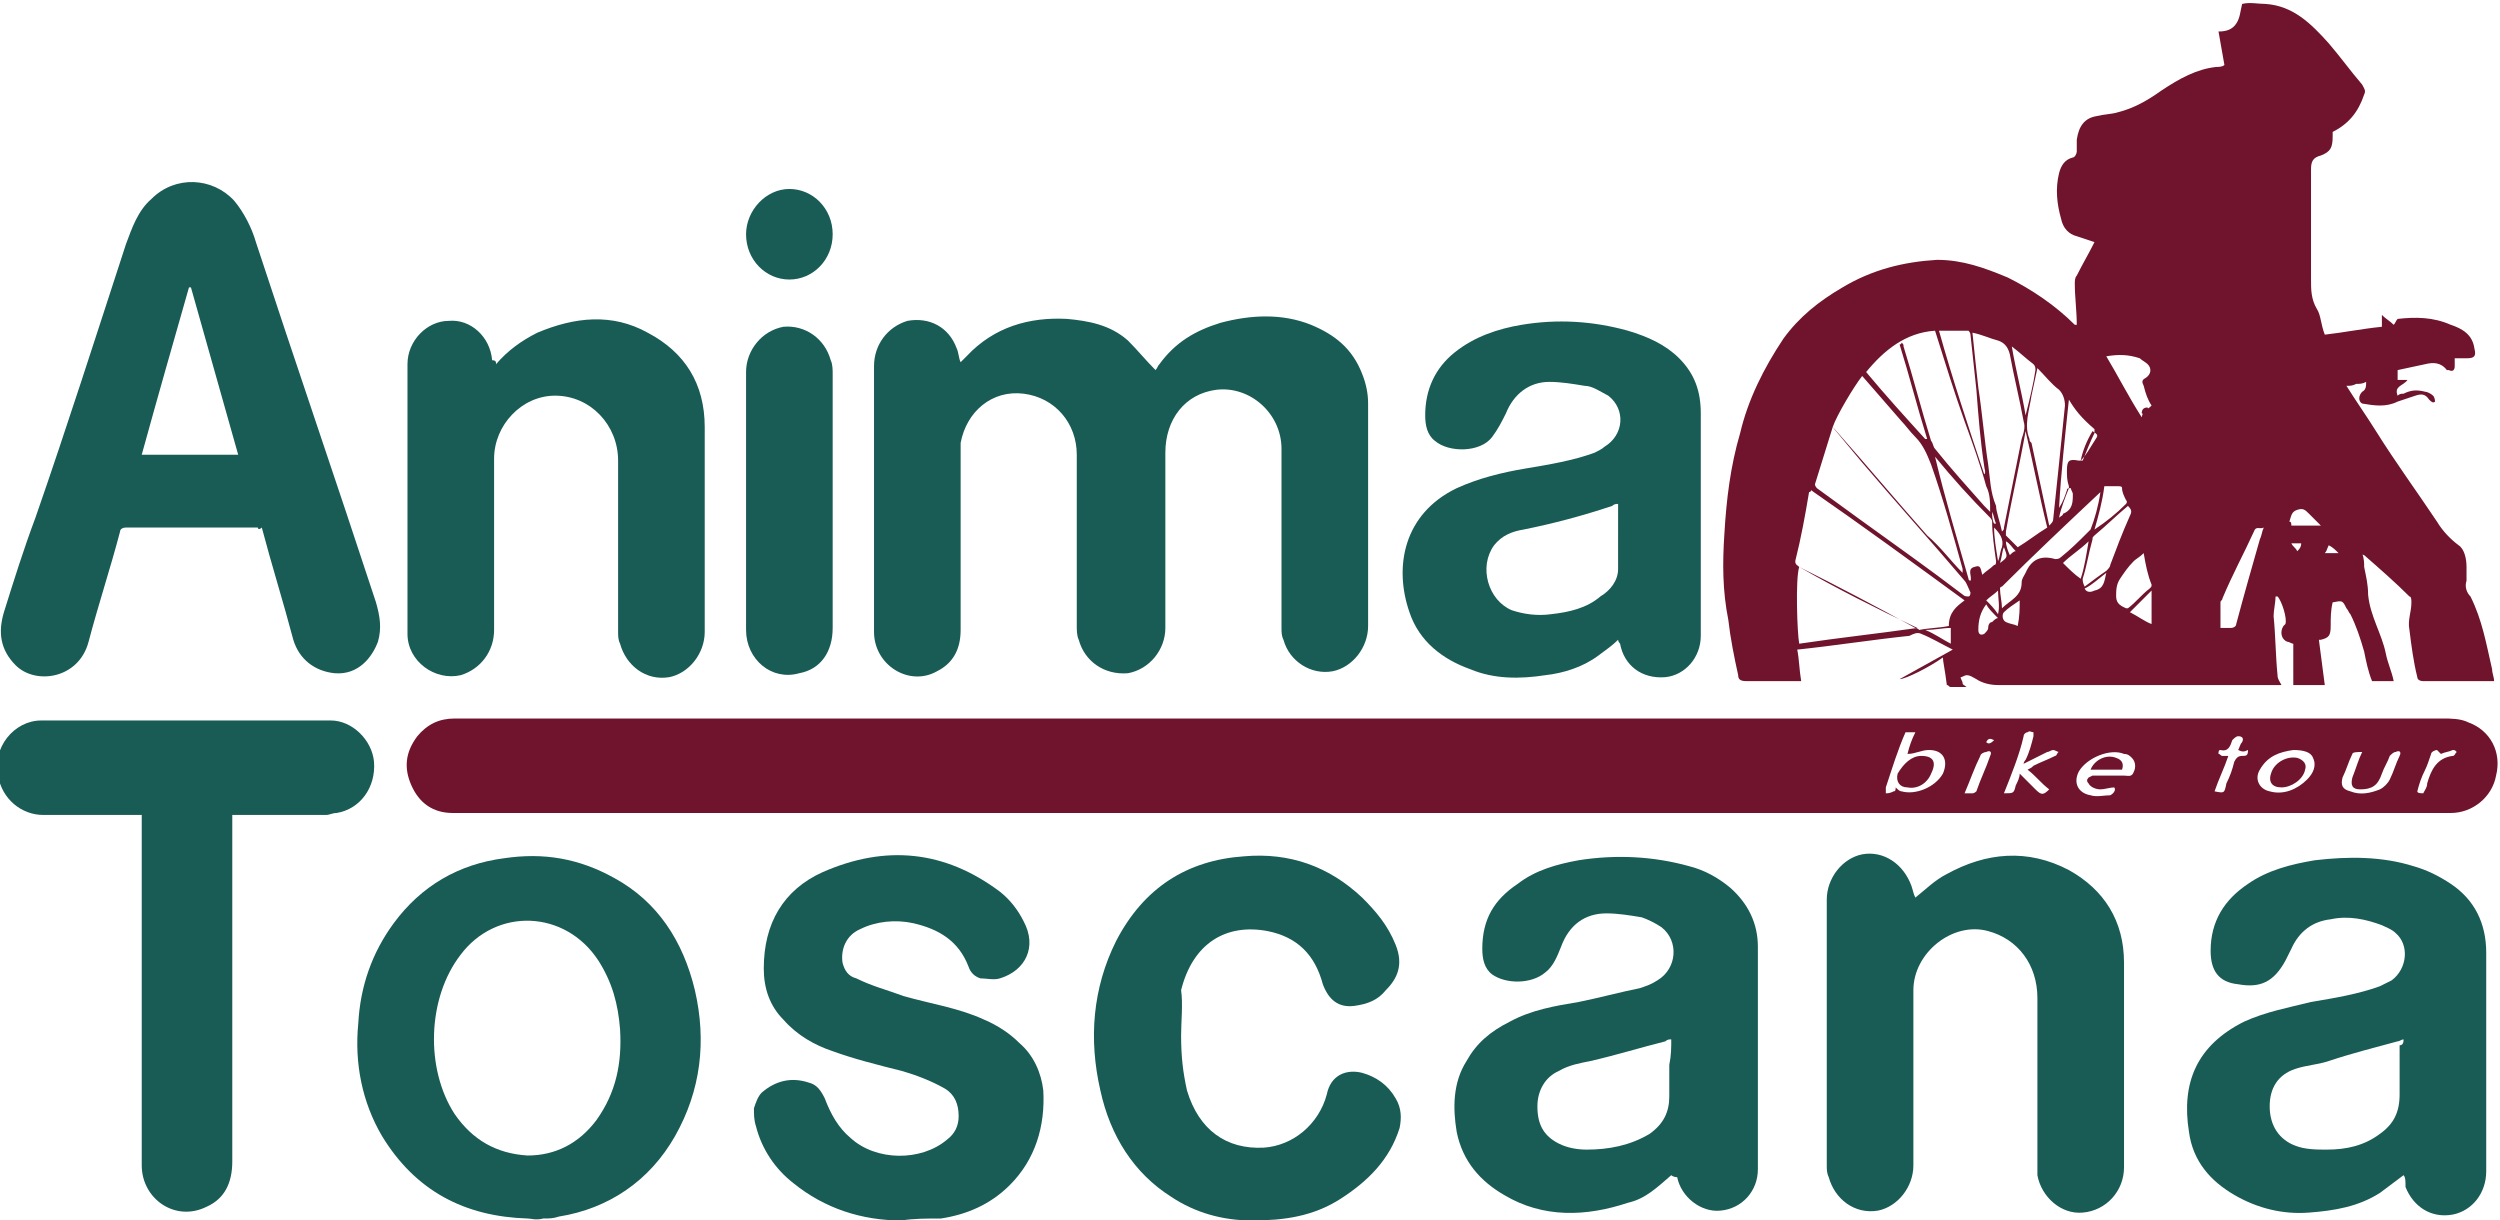
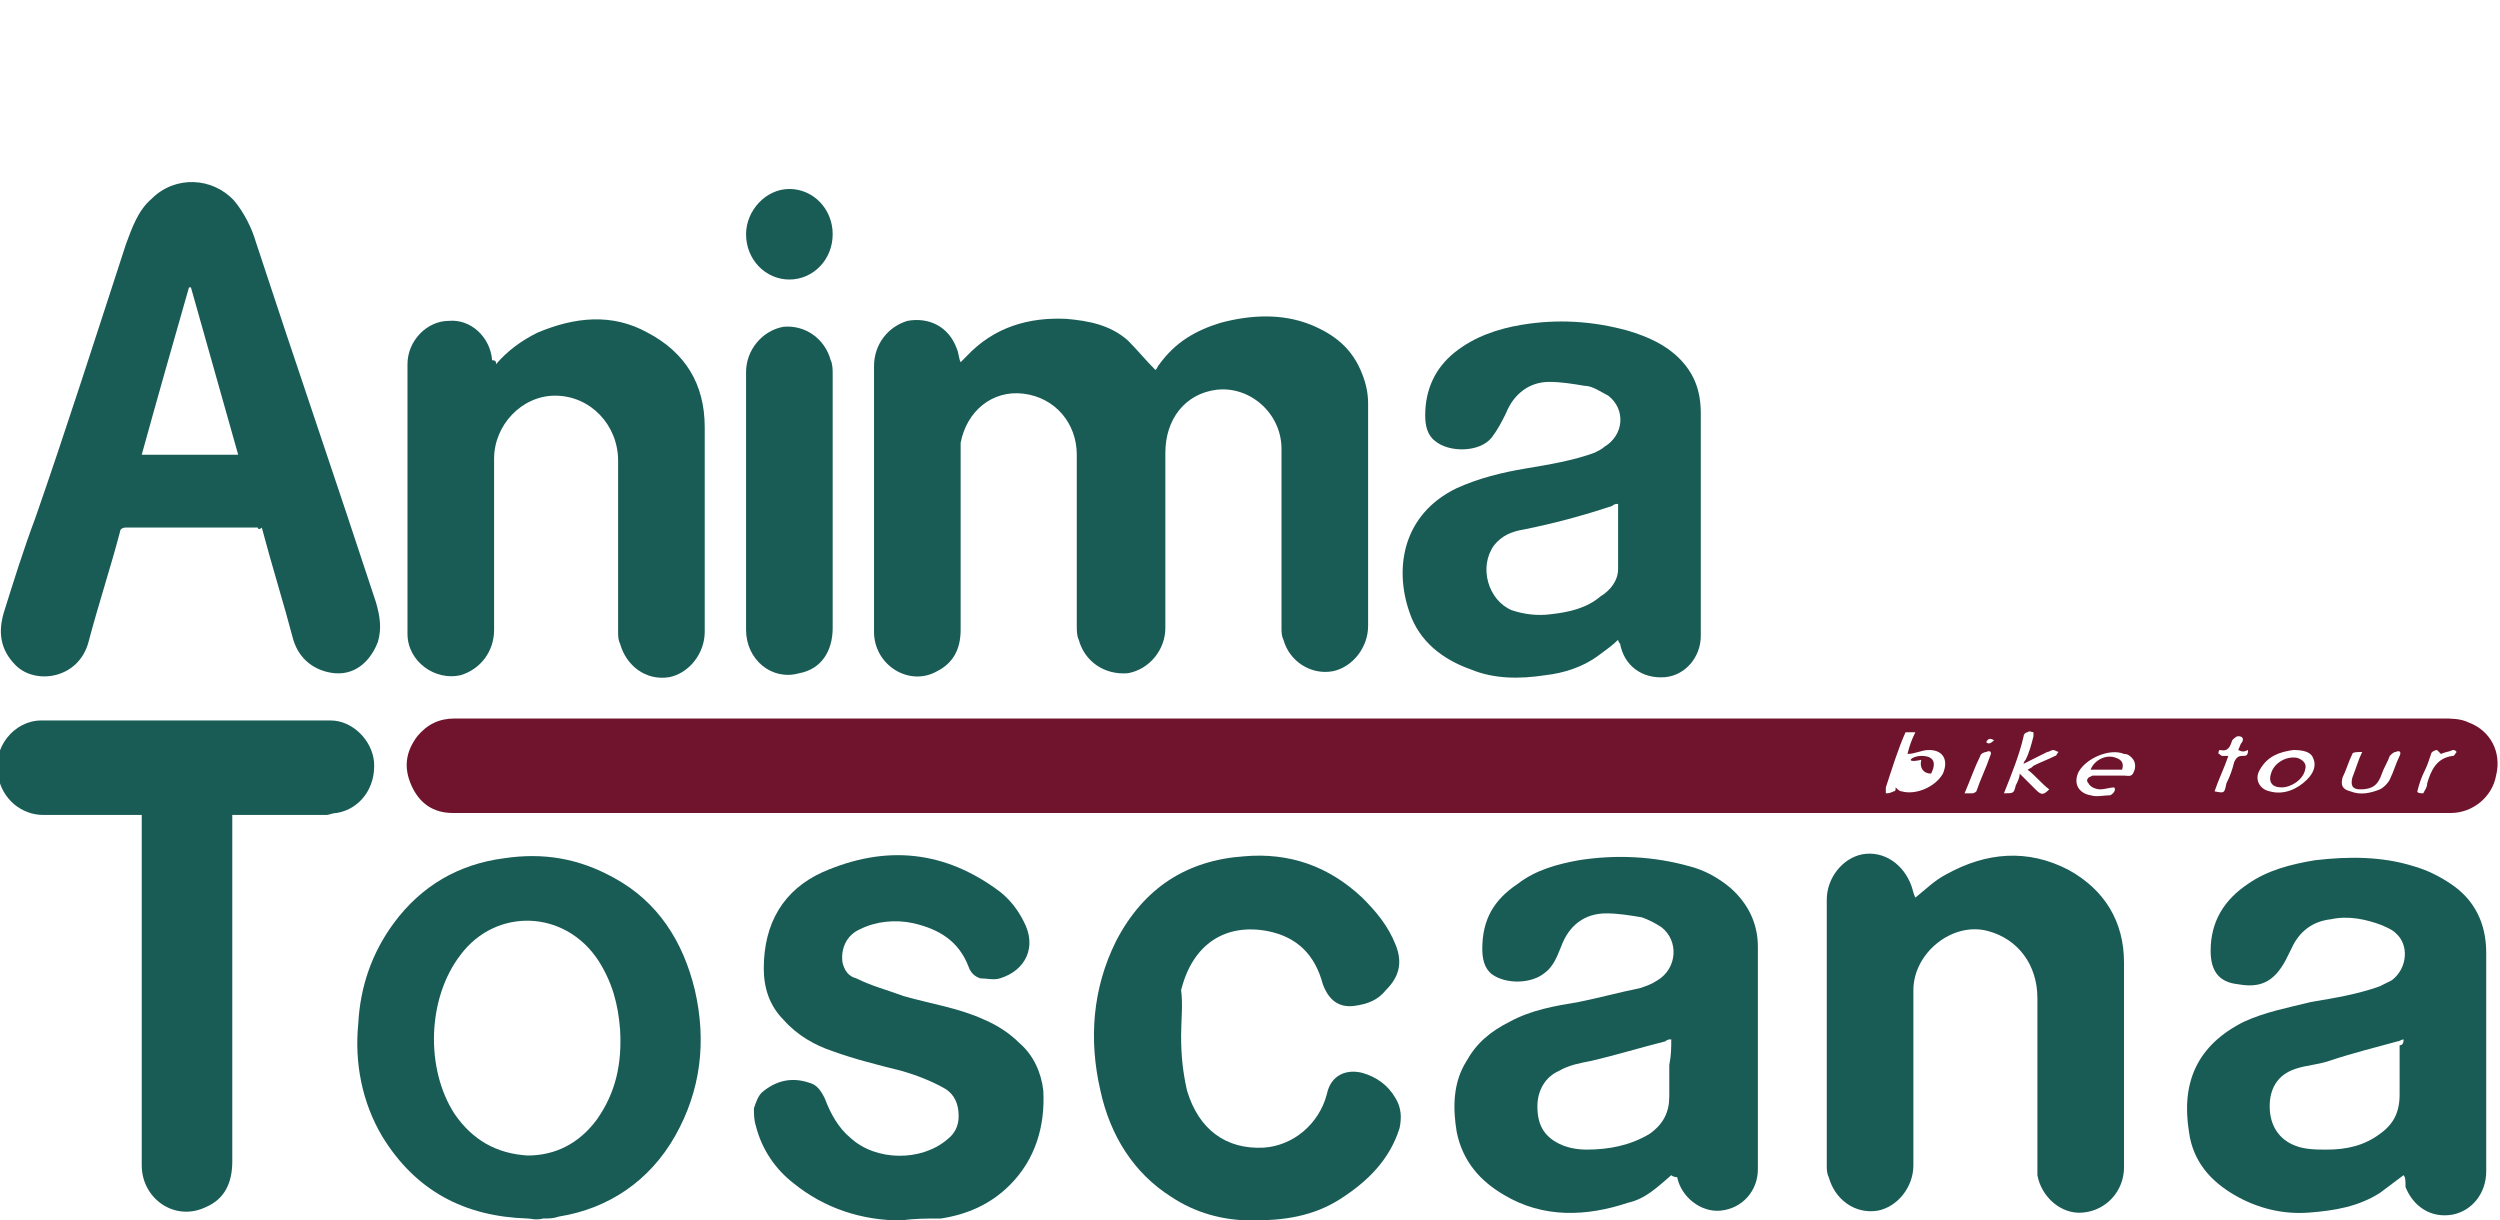
<svg xmlns="http://www.w3.org/2000/svg" version="1.1" id="Livello_1" x="0px" y="0px" viewBox="139.1 390 127 62" style="enable-background:new 139.1 390 127 62;" xml:space="preserve">
  <style type="text/css">
	.st0{fill:#195C56;}
	.st1{fill:#70142D;}
</style>
  <g id="XMLID_9_">
    <path id="XMLID_243_" class="st0" d="M221.3,422.5c-0.3,0.3-0.6,0.5-1,0.8c-0.8,0.6-1.8,0.9-2.7,1c-1.3,0.2-2.6,0.2-3.8-0.3   c-1.4-0.5-2.6-1.4-3.1-2.9c-0.8-2.3-0.3-5,2.4-6.3c1.1-0.5,2.3-0.8,3.5-1c1.2-0.2,2.4-0.4,3.5-0.8c0.2-0.1,0.4-0.2,0.5-0.3   c1-0.6,1.1-1.9,0.2-2.6c-0.4-0.2-0.8-0.5-1.2-0.5c-0.6-0.1-1.2-0.2-1.8-0.2c-1,0-1.8,0.6-2.2,1.6c-0.2,0.4-0.4,0.8-0.7,1.2   c-0.6,0.8-2.2,0.8-2.9,0.2c-0.4-0.3-0.5-0.8-0.5-1.3c0-1.3,0.5-2.4,1.5-3.2c1-0.8,2.2-1.2,3.4-1.4c1.8-0.3,3.6-0.2,5.4,0.3   c1,0.3,1.9,0.7,2.6,1.4c0.8,0.8,1.1,1.7,1.1,2.8c0,3.8,0,7.5,0,11.3c0,1.1-0.8,2-1.8,2.1c-1.2,0.1-2.1-0.6-2.3-1.7   C221.3,422.6,221.3,422.5,221.3,422.5z M221.3,415.6c-0.1,0-0.2,0-0.3,0.1c-1.5,0.5-3,0.9-4.5,1.2c-0.6,0.1-1.1,0.3-1.5,0.8   c-0.8,1.1-0.3,2.8,0.9,3.3c0.6,0.2,1.3,0.3,2,0.2c0.9-0.1,1.8-0.3,2.5-0.9c0.5-0.3,0.9-0.8,0.9-1.4   C221.3,417.8,221.3,416.8,221.3,415.6z" />
-     <path id="XMLID_264_" class="st1" d="M237.8,423.4c-0.7,0.5-1.9,1.1-2.2,1.1c0.9-0.5,1.8-1,2.7-1.5c-0.6-0.3-1.1-0.6-1.6-0.8   c-0.2-0.1-0.4,0-0.6,0.1c-1.9,0.2-3.8,0.5-5.7,0.7c0.1,0.5,0.1,1,0.2,1.6c-0.1,0-0.2,0-0.3,0c-0.8,0-1.7,0-2.5,0   c-0.3,0-0.4-0.1-0.4-0.3c-0.2-0.9-0.4-1.9-0.5-2.8c-0.3-1.5-0.3-2.9-0.2-4.4c0.1-1.7,0.3-3.4,0.8-5.1c0.4-1.7,1.2-3.3,2.2-4.8   c0.8-1.1,1.8-1.9,3-2.6c1.5-0.9,3.1-1.3,4.8-1.4c1.3,0,2.4,0.4,3.6,0.9c1.2,0.6,2.4,1.4,3.4,2.4c0,0,0.1,0,0.1,0l0,0   c0-0.7-0.1-1.4-0.1-2.1c0-0.1,0-0.3,0.1-0.4c0.3-0.6,0.6-1.1,0.9-1.7c-0.3-0.1-0.6-0.2-0.9-0.3c-0.4-0.1-0.7-0.4-0.8-0.9   c-0.2-0.7-0.3-1.5-0.1-2.3c0.1-0.4,0.3-0.7,0.7-0.8c0.1,0,0.2-0.2,0.2-0.3c0-0.2,0-0.4,0-0.6c0.1-0.7,0.4-1.1,1-1.2   c0.4-0.1,0.8-0.1,1.1-0.2c0.8-0.2,1.5-0.6,2.2-1.1c0.9-0.6,1.8-1.1,2.8-1.2c0.1,0,0.3,0,0.4-0.1c-0.1-0.6-0.2-1.1-0.3-1.7   c0.4,0,0.7-0.1,0.9-0.4c0.2-0.3,0.2-0.6,0.3-1c0.4-0.1,0.8,0,1.2,0c1.4,0.1,2.3,1,3.2,2c0.6,0.7,1.1,1.4,1.7,2.1   c0.1,0.2,0.2,0.3,0.1,0.5c-0.3,0.9-0.8,1.5-1.6,1.9c0,0.1,0,0.1,0,0.2c0,0.6-0.1,0.8-0.6,1c-0.4,0.1-0.5,0.3-0.5,0.7   c0,1.6,0,3.3,0,4.9c0,0.2,0,0.5,0,0.7c0,0.5,0,1,0.3,1.5c0.2,0.3,0.2,0.8,0.4,1.3c0.9-0.1,1.9-0.3,2.9-0.4c0-0.2,0-0.4,0-0.6   c0.2,0.2,0.4,0.3,0.6,0.5c0.1-0.1,0.1-0.2,0.2-0.3c0.9-0.1,1.8-0.1,2.7,0.3c0.6,0.2,1.1,0.5,1.2,1.2c0.1,0.4,0,0.5-0.4,0.5   c-0.1,0-0.2,0-0.3,0c-0.1,0-0.2,0-0.3,0c0,0.1,0,0.3,0,0.4c0,0.2-0.1,0.3-0.3,0.2c0,0,0,0-0.1,0c-0.3-0.4-0.7-0.4-1.1-0.3   c-0.5,0.1-0.9,0.2-1.4,0.3c0,0.2,0,0.3,0,0.5c0.2,0,0.3,0,0.5,0c-0.2,0.3-0.7,0.3-0.5,0.8c0.1-0.1,0.2-0.1,0.3-0.1   c0.4-0.2,0.7-0.2,1.1-0.1c0.1,0,0.3,0.1,0.4,0.2c0.1,0.1,0.1,0.3,0.1,0.3c-0.1,0.1-0.2,0-0.3-0.1c-0.2-0.3-0.4-0.3-0.7-0.2   c-0.3,0.1-0.6,0.2-0.9,0.3c-0.6,0.3-1.2,0.2-1.8,0.1c-0.2-0.1-0.2-0.4,0-0.6c0.2-0.1,0.2-0.3,0.2-0.5c-0.2,0.1-0.3,0.1-0.5,0.1   c-0.2,0.1-0.3,0.1-0.5,0.1c0.5,0.8,1,1.5,1.5,2.3c1,1.6,2.1,3.1,3.1,4.6c0.3,0.5,0.7,0.9,1.1,1.2c0.3,0.2,0.4,0.7,0.4,1.1   c0,0.2,0,0.5,0,0.7c-0.1,0.3,0,0.6,0.2,0.8c0.6,1.2,0.8,2.4,1.1,3.7c0,0.2,0.1,0.4,0.1,0.6c-0.1,0-0.2,0-0.3,0c-1.1,0-2.2,0-3.3,0   c-0.2,0-0.3-0.1-0.3-0.2c-0.2-0.8-0.3-1.6-0.4-2.4c-0.1-0.5,0.1-0.9,0.1-1.4c0-0.1,0-0.3-0.1-0.3c-0.7-0.7-1.5-1.4-2.3-2.1   c0,0-0.1,0-0.1-0.1c0.1,0.3,0.1,0.5,0.1,0.7c0.1,0.5,0.2,0.9,0.2,1.4c0.1,1.1,0.7,2,0.9,3c0.1,0.5,0.3,0.9,0.4,1.4   c-0.4,0-0.7,0-1.1,0c-0.2-0.5-0.3-1-0.4-1.5c-0.2-0.7-0.4-1.3-0.7-1.9c-0.1-0.1-0.1-0.2-0.2-0.3c-0.2-0.4-0.2-0.4-0.7-0.3   c-0.1,0.4-0.1,0.8-0.1,1.2c0,0.5-0.1,0.6-0.5,0.7c-0.1,0-0.1,0-0.1,0c0.1,0.8,0.2,1.5,0.3,2.3c-0.6,0-1,0-1.6,0c0-0.7,0-1.4,0-2.1   c-0.1,0-0.2-0.1-0.3-0.1c-0.3-0.1-0.4-0.5-0.2-0.8c0,0,0.1-0.1,0.1-0.1c0.1-0.3-0.2-1.2-0.4-1.4c0,0,0,0-0.1,0c0,0.3-0.1,0.7-0.1,1   c0.1,1,0.1,2,0.2,3c0,0.2,0.1,0.3,0.2,0.5c-0.1,0-0.2,0-0.3,0c-4.7,0-9.4,0-14.1,0c-0.4,0-0.8-0.1-1.1-0.3   c-0.2-0.1-0.3-0.2-0.5-0.2c-0.1,0-0.2,0.1-0.3,0.1c0,0.1,0.1,0.2,0.1,0.3c0,0.1,0.1,0.1,0.2,0.2c-0.3,0-0.6,0-0.8,0   c-0.1,0-0.1-0.1-0.2-0.1C237.9,424,237.8,423.6,237.8,423.4C237.8,423.4,237.8,423.4,237.8,423.4   C237.8,423.4,237.8,423.4,237.8,423.4z M241,417.5C241,417.4,241,417.4,241,417.5C241,417.4,241,417.5,241,417.5   c0,0.2,0.1,0.5,0.2,0.7c0.1-0.1,0.2-0.2,0.3-0.2C241.3,417.8,241.2,417.6,241,417.5z M243.7,416.3c0.1-0.1,0.2-0.1,0.2-0.2   c0.5-0.2,0.5-0.6,0.5-1c0-0.1-0.1-0.2-0.1-0.3c0,0-0.1,0-0.1,0C244,415.3,243.8,415.8,243.7,416.3   C243.6,416.3,243.6,416.3,243.7,416.3C243.6,416.3,243.7,416.3,243.7,416.3z M245.2,417.5c-0.4,0.4-0.9,0.7-1.3,1.1   c0.3,0.3,0.6,0.6,0.9,0.8C245,418.8,245.1,418.1,245.2,417.5C245.2,417.5,245.2,417.5,245.2,417.5   C245.2,417.4,245.2,417.4,245.2,417.5z M237.4,413.2C237.3,413.2,237.3,413.2,237.4,413.2C237.3,413.2,237.3,413.2,237.4,413.2   c0.5,2.1,1.1,4.1,1.7,6.2c0,0.1,0.1,0.1,0.1,0.1c0.1-0.2-0.2-0.6,0.2-0.7c0.3-0.1,0.3,0,0.4,0.4c0.2-0.2,0.4-0.3,0.6-0.5   c0.1,0,0.1-0.1,0.1-0.2c-0.1-0.7-0.2-1.4-0.2-2c0-0.1-0.1-0.2-0.1-0.2C239.2,415.3,238.3,414.3,237.4,413.2z M238.8,419.1   L238.8,419.1L238.8,419.1C238.8,419.1,238.8,419.1,238.8,419.1c0-0.1,0-0.1,0-0.2c-0.5-1.8-1-3.6-1.6-5.3c-0.2-0.5-0.4-1-0.8-1.4   c-0.3-0.3-0.5-0.6-0.7-0.8c-0.7-0.8-1.3-1.5-2-2.3c-0.4,0.5-1.3,2-1.5,2.6c0.1,0.1,0.1,0.1,0.1,0.1c1.6,1.8,3.1,3.6,4.7,5.4   C237.7,417.8,238.2,418.5,238.8,419.1z M238.9,420.5c-2.6-1.9-5.2-3.8-7.8-5.6c0,0.1-0.1,0.1-0.1,0.1c-0.2,1.2-0.4,2.3-0.7,3.5   c0,0.2,0.1,0.2,0.2,0.3c2,1,3.9,2,5.9,3.1c0.1,0,0.2,0.1,0.2,0.1c0.5-0.1,1-0.1,1.5-0.2C238.1,421.1,238.5,420.8,238.9,420.5z    M237.4,406.8c-1.5,0.1-2.6,1-3.5,2.1c1,1.2,2,2.3,3,3.4c0,0,0,0,0.1,0c-0.5-1.6-0.9-3.2-1.4-4.8c0,0,0.1,0,0.1-0.1   c0.1,0.1,0.1,0.1,0.1,0.2c0.5,1.6,0.9,3.2,1.4,4.8c0.1,0.1,0.1,0.3,0.2,0.4c0.8,1,1.7,2,2.5,2.9c0.1,0.1,0.2,0.2,0.3,0.3   c0-0.5,0-0.9-0.2-1.3c-0.3-1.1-0.7-2.2-1.1-3.3C238.4,410,237.9,408.4,237.4,406.8z M232.2,411.7c-0.3,1-0.6,1.9-0.9,2.9   c0,0.1,0.1,0.2,0.1,0.2c0.7,0.5,1.5,1.1,2.2,1.6c1.8,1.3,3.5,2.5,5.2,3.8c0.1,0.1,0.2,0.1,0.3,0.1c0.1,0,0.1-0.2,0.1-0.2   c-0.1-0.2-0.2-0.5-0.3-0.6c-1.7-2-3.5-4-5.2-6C233.2,412.9,232.7,412.3,232.2,411.7z M240.8,417c0.1-0.1,0.1-0.1,0.1-0.2   c0.3-1.5,0.6-3,0.9-4.5c0.1-0.3,0.2-0.6,0.1-0.9c-0.2-1.1-0.5-2.3-0.7-3.4c-0.1-0.4-0.3-0.6-0.6-0.7c-0.4-0.1-0.8-0.3-1.3-0.4   c0.1,1,0.2,1.9,0.3,2.8c0.2,1.3,0.3,2.6,0.5,3.9c0.1,0.7,0.1,1.4,0.4,2.1C240.5,416,240.7,416.5,240.8,417z M230.5,418.8   c-0.2,0.6-0.1,3.4,0,3.9c2-0.3,3.9-0.5,6-0.8C234.4,420.9,232.4,419.9,230.5,418.8z M243.2,416.7   C243.2,416.7,243.3,416.7,243.2,416.7c0.1-0.1,0.2-0.2,0.2-0.3c0.2-1.9,0.4-3.8,0.6-5.8c0-0.3-0.1-0.6-0.3-0.8   c-0.4-0.3-0.7-0.7-1.1-1.1c-0.1,0.5-0.2,0.9-0.3,1.4c-0.1,0.7-0.4,1.5-0.1,2.2c0,0.1,0,0.1,0.1,0.2   C242.6,413.9,242.9,415.3,243.2,416.7z M243.1,416.8c-0.4-1.6-0.7-3.2-1.1-4.9c-0.3,1.7-0.7,3.4-1,5.1c0,0.1,0,0.2,0,0.2   c0.2,0.2,0.4,0.4,0.6,0.6C242.1,417.5,242.6,417.1,243.1,416.8z M239.9,414.1C239.9,414.1,239.9,414.1,239.9,414.1   c0.1-0.1,0-0.3,0-0.4c-0.2-1.3-0.3-2.6-0.4-3.9c-0.1-0.9-0.2-1.9-0.3-2.8c0-0.1-0.1-0.2-0.1-0.2c-0.5,0-1,0-1.5,0   C238.3,409.3,239.1,411.7,239.9,414.1z M245.8,415C245.8,415,245.8,415,245.8,415c-1.7,1.6-3.4,3.2-5,4.8c-0.1,0-0.1,0.1-0.1,0.1   c0,0.3,0.1,0.7,0.1,1c0.4-0.4,1-0.6,1-1.3c0-0.2,0.1-0.3,0.2-0.5c0.3-0.7,0.8-0.9,1.5-0.7c0.1,0,0.2,0,0.3-0.1   c0.5-0.4,0.9-0.8,1.3-1.2c0.1-0.1,0.1-0.1,0.2-0.2C245.5,416.4,245.7,415.7,245.8,415z M251.9,421.9c0.2,0,0.3,0,0.5,0   c0.2,0,0.3-0.1,0.3-0.2c0.4-1.5,0.8-2.9,1.2-4.3c0.1-0.2,0.1-0.4,0.2-0.6c-0.2,0.1-0.4-0.1-0.5,0.2c-0.5,1.1-1.1,2.2-1.6,3.4   c0,0.1-0.1,0.1-0.1,0.2C251.9,420.9,251.9,421.4,251.9,421.9z M245,419.8c0.4-0.3,0.8-0.6,1.1-0.8c0.1-0.1,0.2-0.2,0.2-0.3   c0.3-0.8,0.6-1.6,1-2.5c0.1-0.2,0.1-0.3-0.1-0.5c-0.6,0.5-1.1,1-1.7,1.5c-0.1,0.1-0.1,0.1-0.1,0.2c-0.2,0.7-0.3,1.4-0.5,2   C244.9,419.5,244.9,419.6,245,419.8z M248.4,410.6c-0.2-0.3-0.3-0.6-0.4-1c-0.1-0.2-0.1-0.3,0.1-0.4c0.3-0.2,0.3-0.5,0.1-0.7   c-0.1-0.1-0.3-0.2-0.4-0.3c-0.6-0.2-1.1-0.2-1.7-0.1c0.6,1,1.1,2,1.8,3.1c0-0.1,0.1-0.2,0-0.2c0-0.2,0.1-0.3,0.3-0.3   C248.2,410.8,248.3,410.7,248.4,410.6z M248,418.1c-0.2,0.2-0.4,0.3-0.5,0.4c-0.3,0.3-0.5,0.6-0.7,0.9c-0.2,0.3-0.2,0.6-0.2,0.9   c0,0.4,0.3,0.5,0.5,0.6c0,0,0,0,0.1,0c0.4-0.3,0.7-0.7,1.1-1c0.1-0.1,0.1-0.1,0.1-0.2C248.2,419.2,248.1,418.7,248,418.1z    M244.2,410.3c-0.2,1.9-0.4,3.7-0.5,5.5c0.2-0.3,0.3-0.6,0.4-0.9c0-0.1,0.1-0.1,0.1-0.1c0-0.1,0-0.1,0-0.1   c-0.1-0.3-0.1-0.5-0.1-0.8c0-0.5,0.1-0.6,0.6-0.5c0.1,0,0.1,0,0.2,0c0.2-0.5,0.4-1,0.6-1.4c0-0.1,0-0.2,0-0.2   C244.8,411.2,244.5,410.8,244.2,410.3z M241.3,407.6C241.3,407.6,241.2,407.6,241.3,407.6c0.2,1.2,0.5,2.3,0.7,3.5   c0.2-0.8,0.4-1.6,0.5-2.3c0-0.1,0-0.2-0.1-0.3C242,408.2,241.7,407.9,241.3,407.6z M245.5,416.9   C245.5,416.9,245.5,416.9,245.5,416.9c0.6-0.4,1.1-0.8,1.6-1.3c0,0,0.1-0.1,0-0.2c-0.1-0.2-0.2-0.4-0.2-0.6c0-0.1-0.1-0.1-0.2-0.1   c-0.2,0-0.4,0-0.7,0C245.9,415.5,245.7,416.2,245.5,416.9z M247.3,421.1c0.4,0.2,0.8,0.5,1.1,0.6c0-0.6,0-1.1,0-1.7   C248,420.4,247.7,420.7,247.3,421.1z M255.5,416.7c0.5,0,1,0,1.5,0c-0.2-0.2-0.4-0.4-0.6-0.6c-0.2-0.2-0.3-0.3-0.6-0.2   c-0.3,0.1-0.3,0.3-0.4,0.6C255.5,416.5,255.5,416.6,255.5,416.7z M240,420.7c-0.3,0.4-0.4,0.8-0.4,1.3c0,0.2,0.1,0.3,0.3,0.2   c0.1-0.1,0.2-0.2,0.2-0.3c0-0.2,0.1-0.3,0.2-0.3c0.1-0.1,0.2-0.2,0.3-0.2C240.3,421.1,240.1,420.9,240,420.7z M241.6,421.8   c0.1-0.5,0.1-0.9,0.1-1.3c-0.3,0.2-0.6,0.4-0.8,0.6c-0.1,0.1-0.1,0.4,0.1,0.5C241.2,421.7,241.4,421.7,241.6,421.8z M236.9,422   c0.5,0.2,0.9,0.5,1.3,0.7c0-0.3,0-0.6,0-0.8C237.8,421.9,237.4,422,236.9,422z M240.6,420C240.6,420,240.5,420,240.6,420   c-0.2,0.2-0.4,0.3-0.6,0.5c0.2,0.2,0.4,0.4,0.6,0.7C240.7,420.8,240.6,420.4,240.6,420z M246.1,419.1c-0.4,0.3-0.7,0.6-1.1,0.8   c0.1,0.2,0.3,0.2,0.5,0.1C246,419.9,246,419.5,246.1,419.1z M240.6,418.5L240.6,418.5c0.1-0.2,0.1-0.5,0.2-0.7   c0.1-0.4-0.1-0.7-0.4-1C240.4,417.3,240.5,417.9,240.6,418.5z M244.8,413.4C244.8,413.4,244.8,413.4,244.8,413.4   c0.3-0.3,0.5-0.7,0.7-1c0.2-0.3,0.2-0.3-0.1-0.5C245.1,412.4,244.9,412.9,244.8,413.4z M257.2,418.1c0.2,0,0.4,0,0.7,0   c-0.2-0.2-0.3-0.3-0.5-0.4C257.3,417.9,257.3,418,257.2,418.1z M240.7,418.6c0.4-0.3,0.4-0.3,0.2-0.8   C240.8,418,240.8,418.3,240.7,418.6z M255.5,417.6c0.1,0.2,0.2,0.2,0.3,0.4c0.1-0.1,0.2-0.2,0.2-0.4   C255.9,417.6,255.7,417.6,255.5,417.6z M240.3,416C240.3,416,240.3,416,240.3,416c0,0.2,0,0.4,0.1,0.6c0,0,0.1,0,0.1,0   C240.4,416.4,240.4,416.2,240.3,416z M240.3,415.8L240.3,415.8C240.3,415.9,240.3,415.9,240.3,415.8   C240.3,415.9,240.3,415.9,240.3,415.8z" />
    <path id="XMLID_253_" class="st1" d="M212.9,431.3c-16.9,0-33.9,0-50.8,0c-1,0-1.7-0.5-2.1-1.4c-0.4-0.9-0.3-1.7,0.3-2.5   c0.5-0.6,1.1-0.9,1.9-0.9c7,0,13.9,0,20.9,0c26.7,0,53.4,0,80.1,0c0.4,0,0.9,0,1.3,0.2c1.1,0.4,1.7,1.5,1.4,2.7   c-0.2,1.1-1.2,1.9-2.3,1.9C246.8,431.3,229.8,431.3,212.9,431.3z M236,428.3L236,428.3c0.1-0.4,0.2-0.7,0.4-1.1c-0.2,0-0.3,0-0.5,0   c-0.4,0.9-0.7,1.9-1,2.8c0,0.1,0,0.2,0,0.3c0.1,0,0.2,0,0.4-0.1c0.1,0,0.1-0.1,0.1-0.2c0.1,0.1,0.2,0.2,0.3,0.2   c0.7,0.2,1.7-0.2,2.1-0.9c0.3-0.7,0-1.2-0.7-1.2C236.7,428.1,236.4,428.3,236,428.3z M240.9,430.3c0.5,0,0.5,0,0.6-0.4   c0.1-0.2,0.2-0.4,0.2-0.6c0.3,0.3,0.5,0.5,0.8,0.8c0.3,0.3,0.4,0.3,0.7,0c-0.4-0.3-0.7-0.7-1.1-1c0.2-0.1,0.2-0.1,0.3-0.2   c0.4-0.2,0.7-0.3,1.1-0.5c0.1,0,0.1-0.2,0.2-0.2c-0.1,0-0.2-0.1-0.3-0.1c-0.1,0-0.2,0.1-0.3,0.1c-0.4,0.2-0.8,0.4-1.2,0.6   c0-0.1,0.1-0.2,0.1-0.2c0.2-0.4,0.3-0.8,0.4-1.2c0-0.1,0-0.2,0-0.2c-0.1,0-0.2-0.1-0.3,0c-0.1,0-0.2,0.1-0.2,0.2   C241.7,428.3,241.3,429.3,240.9,430.3z M246.5,430c-0.2,0-0.5,0.1-0.7,0.1c-0.2,0-0.5-0.1-0.6-0.3c-0.1-0.1-0.1-0.2,0-0.3   c0,0,0.2-0.1,0.2-0.1c0.5,0,1,0,1.6,0c0.2,0,0.4,0.1,0.5-0.2c0.1-0.2,0.1-0.5-0.1-0.7c-0.1-0.1-0.2-0.2-0.4-0.2   c-0.7-0.3-1.9,0.2-2.3,0.9c-0.3,0.6,0,1.1,0.6,1.2c0.3,0.1,0.7,0,1,0C246.5,430.3,246.6,430.1,246.5,430z M255.6,428.1   c-0.7,0.1-1.3,0.3-1.7,1c-0.3,0.5,0,1,0.5,1.1c0.7,0.2,1.4-0.1,1.9-0.6c0.3-0.3,0.5-0.7,0.3-1.1   C256.5,428.2,256.1,428.1,255.6,428.1z M259.1,428.2C259,428.2,259,428.2,259.1,428.2c-0.2,0-0.5,0-0.5,0.1   c-0.2,0.4-0.3,0.8-0.5,1.2c-0.1,0.4,0,0.6,0.4,0.7c0.5,0.2,1,0.1,1.5-0.1c0.2-0.1,0.4-0.3,0.5-0.5c0.2-0.4,0.3-0.8,0.5-1.2   c0.1-0.2,0-0.3-0.2-0.2c-0.1,0-0.2,0.1-0.3,0.2c-0.1,0.3-0.3,0.6-0.4,0.9c-0.2,0.6-0.5,0.8-1.1,0.8c-0.4,0-0.5-0.2-0.4-0.6   C258.8,429,258.9,428.6,259.1,428.2z M252.8,428.1c0.1-0.2,0.1-0.3,0.2-0.4c0.1-0.2,0-0.3-0.2-0.3c-0.1,0-0.2,0.1-0.3,0.2   c-0.1,0.3-0.2,0.6-0.6,0.5c-0.1,0-0.1,0.1-0.1,0.2c0.1,0,0.1,0.1,0.2,0.1c0.1,0,0.2,0,0.3,0c-0.2,0.6-0.5,1.2-0.7,1.8   c0.5,0.1,0.5,0.1,0.6-0.4c0.2-0.4,0.3-0.7,0.4-1.1c0.1-0.2,0.2-0.3,0.4-0.3c0.2,0,0.3,0,0.3-0.3C253.1,428.2,253,428.2,252.8,428.1   z M262.2,430.3c0.1-0.2,0.2-0.3,0.2-0.5c0.2-0.7,0.5-1.3,1.3-1.4c0.1,0,0.1-0.1,0.2-0.2c-0.1-0.1-0.1-0.1-0.2-0.1   c-0.2,0.1-0.4,0.1-0.6,0.2c-0.1-0.1-0.2-0.2-0.2-0.2c-0.1,0-0.3,0.1-0.3,0.2c-0.1,0.3-0.2,0.6-0.3,0.8c-0.2,0.4-0.3,0.7-0.4,1.1   C261.9,430.3,262.1,430.3,262.2,430.3z M238.9,430.3c0.1,0,0.3,0,0.4,0c0.1,0,0.2-0.1,0.2-0.1c0.2-0.6,0.5-1.2,0.7-1.8   c0.1-0.2,0-0.3-0.2-0.2c-0.1,0-0.3,0.1-0.3,0.2C239.4,429,239.2,429.6,238.9,430.3z M240.4,427.6c-0.2-0.1-0.3-0.1-0.4,0.1   C240.1,427.8,240.2,427.8,240.4,427.6z" />
    <path id="XMLID_252_" class="st0" d="M187.9,408.4c0.1-0.1,0.2-0.2,0.3-0.3c1.4-1.5,3.2-2,5.1-1.9c1.1,0.1,2.2,0.3,3.1,1.1   c0.5,0.5,0.9,1,1.4,1.5c0.1-0.1,0.1-0.2,0.2-0.3c0.8-1.1,1.8-1.7,3.1-2.1c1.5-0.4,3.1-0.5,4.6,0.1c1.2,0.5,2.1,1.2,2.6,2.5   c0.2,0.5,0.3,1,0.3,1.5c0,3.8,0,7.6,0,11.3c0,1.1-0.8,2.1-1.8,2.3c-1.1,0.2-2.2-0.5-2.5-1.6c-0.1-0.2-0.1-0.4-0.1-0.6   c0-3,0-6,0-9.1c0-1.8-1.6-3.2-3.3-3c-1.6,0.2-2.6,1.5-2.6,3.2c0,3,0,5.9,0,8.9c0,1.1-0.8,2.1-1.9,2.3c-1.2,0.1-2.2-0.6-2.5-1.7   c-0.1-0.2-0.1-0.5-0.1-0.7c0-2.9,0-5.8,0-8.7c0-1.6-1.1-2.9-2.7-3.1s-2.9,0.9-3.2,2.5c0,0.2,0,0.4,0,0.6c0,2.9,0,5.9,0,8.9   c0,1-0.4,1.7-1.2,2.1c-1.4,0.8-3.2-0.3-3.2-2c0-3,0-6,0-8.9c0-1.5,0-3.1,0-4.6c0-1.1,0.7-2,1.7-2.3c1.1-0.2,2.1,0.3,2.5,1.4   C187.8,407.9,187.8,408.2,187.9,408.4z" />
    <path id="XMLID_249_" class="st0" d="M152.2,416.8c-0.2,0-0.3,0-0.4,0c-2.1,0-4.2,0-6.3,0c-0.2,0-0.3,0.1-0.3,0.2   c-0.5,1.9-1.1,3.7-1.6,5.6s-2.7,2.2-3.7,1.2c-0.8-0.8-0.9-1.7-0.6-2.7c0.5-1.6,1-3.2,1.6-4.8c1.6-4.6,3.1-9.3,4.6-13.9   c0.3-0.8,0.6-1.7,1.3-2.3c1.2-1.2,3.1-1.1,4.2,0.1c0.5,0.6,0.9,1.4,1.1,2.1c2,6.1,4.1,12.2,6.1,18.3c0.2,0.7,0.3,1.3,0.1,2   c-0.3,0.8-1,1.7-2.2,1.6c-1-0.1-1.8-0.7-2.1-1.7c-0.5-1.9-1.1-3.8-1.6-5.7C152.3,416.9,152.2,416.9,152.2,416.8z M151.2,413.1   c-0.8-2.8-1.6-5.7-2.4-8.5c0,0,0,0-0.1,0c-0.8,2.8-1.6,5.6-2.4,8.5C147.9,413.1,149.5,413.1,151.2,413.1z" />
    <path id="XMLID_246_" class="st0" d="M224,449.7c-0.7,0.6-1.3,1.2-2.2,1.4c-2.1,0.7-4.3,0.8-6.3-0.4c-1.2-0.7-2.1-1.7-2.4-3.2   c-0.2-1.2-0.2-2.5,0.5-3.6c0.5-0.9,1.2-1.5,2.2-2c1.1-0.6,2.3-0.8,3.5-1c1-0.2,2.1-0.5,3.1-0.7c0.3-0.1,0.6-0.2,0.9-0.4   c1-0.6,1.1-2,0.2-2.7c-0.3-0.2-0.7-0.4-1-0.5c-0.6-0.1-1.2-0.2-1.8-0.2c-1.1,0-1.9,0.6-2.3,1.7c-0.2,0.5-0.4,1-0.8,1.3   c-0.7,0.6-2,0.6-2.7,0.1c-0.4-0.3-0.5-0.8-0.5-1.3c0-1.5,0.6-2.5,1.8-3.3c0.9-0.7,2-1,3.1-1.2c1.9-0.3,3.8-0.2,5.6,0.3   c0.8,0.2,1.5,0.6,2.1,1.1c0.9,0.8,1.4,1.8,1.4,3c0,3.8,0,7.6,0,11.3c0,1.1-0.8,2-1.9,2.1c-1,0.1-2-0.7-2.2-1.7   C224.1,449.8,224,449.7,224,449.7z M224,442.8c-0.1,0-0.2,0-0.3,0.1c-1.2,0.3-2.5,0.7-3.8,1c-0.5,0.1-1.1,0.2-1.6,0.5   c-0.7,0.3-1.1,1-1.1,1.8c0,0.9,0.3,1.5,1.1,1.9c0.4,0.2,0.9,0.3,1.4,0.3c1.1,0,2.2-0.2,3.2-0.8c0.7-0.5,1-1.1,1-1.9   c0-0.6,0-1.1,0-1.6C224,443.6,224,443.2,224,442.8z" />
    <path id="XMLID_240_" class="st0" d="M261.2,449.7c-0.4,0.3-0.8,0.6-1.2,0.9c-1.1,0.7-2.3,0.9-3.6,1c-1.3,0.1-2.6-0.2-3.8-0.9   c-1.2-0.7-2.1-1.7-2.3-3.2c-0.4-2.5,0.4-4.4,2.8-5.6c1.1-0.5,2.2-0.7,3.4-1c1.2-0.2,2.4-0.4,3.5-0.8c0.2-0.1,0.4-0.2,0.6-0.3   c0.8-0.6,0.9-1.8,0.2-2.4c-0.2-0.2-0.5-0.3-0.7-0.4c-0.8-0.3-1.7-0.5-2.6-0.3c-0.9,0.1-1.6,0.6-2,1.5c-0.1,0.2-0.2,0.4-0.3,0.6   c-0.6,1.1-1.3,1.4-2.4,1.2c-1-0.1-1.4-0.7-1.4-1.7c0-1.5,0.7-2.6,1.9-3.4c1-0.7,2.2-1,3.4-1.2c1.7-0.2,3.4-0.2,5,0.3   c0.7,0.2,1.3,0.5,1.9,0.9c1.2,0.8,1.8,2,1.8,3.5c0,3.7,0,7.4,0,11.1c0,1.1-0.7,2-1.7,2.2c-1.1,0.2-2-0.4-2.4-1.4   C261.3,450,261.3,449.8,261.2,449.7z M261.2,442.8c-0.1,0-0.2,0.1-0.3,0.1c-1.1,0.3-2.3,0.6-3.5,1c-0.6,0.2-1.1,0.2-1.7,0.4   c-0.9,0.3-1.3,1-1.3,1.9c0,1,0.5,1.7,1.3,2c0.5,0.2,1.1,0.2,1.6,0.2c1,0,1.9-0.2,2.7-0.8c0.7-0.5,1-1.1,1-2c0-0.8,0-1.6,0-2.5   C261.2,443.1,261.2,442.9,261.2,442.8z" />
    <path id="XMLID_239_" class="st0" d="M150.9,431.4c0,0.1,0,0.2,0,0.3c0,5.8,0,11.5,0,17.3c0,1.1-0.4,1.9-1.3,2.3   c-1.6,0.8-3.3-0.4-3.3-2.1c0-5.8,0-11.6,0-17.5c0-0.1,0-0.2,0-0.3c-0.1,0-0.2,0-0.3,0c-1.6,0-3.1,0-4.7,0c-1.1,0-2.1-0.8-2.3-2   c-0.3-1.4,0.8-2.8,2.2-2.8c4.9,0,9.8,0,14.7,0c1.1,0,2.1,1,2.2,2.1c0.1,1.3-0.7,2.4-1.9,2.6c-0.2,0-0.4,0.1-0.5,0.1   c-1.5,0-3,0-4.5,0C151.1,431.4,151,431.4,150.9,431.4z" />
    <path id="XMLID_238_" class="st0" d="M164.3,408.5c0.6-0.7,1.3-1.2,2.1-1.6c1.9-0.8,3.8-1,5.6,0c1.9,1,2.9,2.6,2.9,4.8   c0,3.5,0,6.9,0,10.4c0,1.1-0.8,2.1-1.8,2.3c-1.2,0.2-2.2-0.6-2.5-1.7c-0.1-0.2-0.1-0.4-0.1-0.6c0-2.9,0-5.8,0-8.7   c0-1.8-1.4-3.3-3.2-3.3c-1.7,0-3.1,1.5-3.1,3.2c0,2.9,0,5.8,0,8.7c0,1.1-0.7,2-1.7,2.3c-1.3,0.3-2.7-0.7-2.7-2.1   c0-4.6,0-9.1,0-13.7c0-1.2,1-2.2,2.1-2.2c1.1-0.1,2.1,0.8,2.2,2C164.3,408.3,164.3,408.4,164.3,408.5z" />
    <path id="XMLID_237_" class="st0" d="M236.4,435.6c0.5-0.4,1-0.9,1.6-1.2c2-1.1,4.1-1.3,6.2-0.2c1.8,1,2.8,2.6,2.8,4.7   c0,3.5,0,7,0,10.4c0,1.2-0.9,2.2-2.1,2.3c-1.1,0.1-2.1-0.8-2.3-1.9c0-0.1,0-0.2,0-0.3c0-2.9,0-5.8,0-8.7c0-1.7-1-3-2.5-3.4   c-1.8-0.5-3.8,1.1-3.8,3c0,3,0,6,0,8.9c0,1.1-0.8,2.1-1.8,2.3c-1.2,0.2-2.2-0.6-2.5-1.7c-0.1-0.2-0.1-0.4-0.1-0.6c0-4.5,0-9,0-13.5   c0-1.1,0.8-2.1,1.8-2.3c1.1-0.2,2.1,0.5,2.5,1.6C236.3,435.3,236.3,435.4,236.4,435.6z" />
    <path id="XMLID_234_" class="st0" d="M165.9,451.9c-3.2-0.1-5.7-1.4-7.4-4.2c-1-1.7-1.4-3.7-1.2-5.7c0.1-1.9,0.7-3.6,1.8-5.1   c1.4-1.9,3.3-3,5.6-3.3c2-0.3,3.8,0,5.6,1c2.2,1.2,3.5,3.2,4.1,5.7c0.6,2.6,0.3,5.1-1,7.4c-1.3,2.3-3.4,3.7-5.9,4.1   c-0.3,0.1-0.5,0.1-0.8,0.1C166.3,452,166.1,451.9,165.9,451.9z M165.9,448.7c1.4,0,2.6-0.6,3.5-1.8c1-1.4,1.3-2.9,1.2-4.6   c-0.1-1.3-0.4-2.4-1.1-3.5c-1.7-2.6-5.2-2.7-7-0.3c-1.7,2.2-1.8,5.8-0.3,8.1C163.1,447.9,164.3,448.6,165.9,448.7z" />
    <path id="XMLID_233_" class="st0" d="M184.9,452c-2,0-3.9-0.6-5.5-1.9c-0.9-0.7-1.6-1.7-1.9-2.9c-0.1-0.3-0.1-0.6-0.1-0.9   c0.1-0.3,0.2-0.6,0.4-0.8c0.7-0.6,1.5-0.8,2.4-0.5c0.4,0.1,0.6,0.4,0.8,0.8c0.3,0.8,0.7,1.5,1.3,2c1.3,1.2,3.6,1.2,4.9,0.1   c0.4-0.3,0.6-0.7,0.6-1.2c0-0.6-0.2-1.1-0.7-1.4c-0.7-0.4-1.5-0.7-2.2-0.9c-1.2-0.3-2.4-0.6-3.5-1c-0.9-0.3-1.8-0.8-2.5-1.6   c-0.7-0.7-1-1.6-1-2.6c0-2.3,1-4,3-4.9c3.2-1.4,6.2-1.1,9,1c0.5,0.4,0.9,0.9,1.2,1.5c0.7,1.3,0.1,2.5-1.2,2.9c-0.3,0.1-0.7,0-1,0   c-0.3-0.1-0.5-0.3-0.6-0.6c-0.5-1.3-1.5-1.9-2.8-2.2c-0.9-0.2-1.9-0.1-2.7,0.3c-0.7,0.3-1,1-0.9,1.7c0.1,0.4,0.3,0.7,0.7,0.8   c0.8,0.4,1.6,0.6,2.4,0.9c1.4,0.4,2.8,0.6,4.1,1.2c0.7,0.3,1.3,0.7,1.8,1.2c0.7,0.6,1.1,1.5,1.2,2.4c0.1,1.8-0.4,3.5-1.7,4.8   c-1,1-2.2,1.5-3.5,1.7C186.2,451.9,185.5,451.9,184.9,452z" />
    <path id="XMLID_232_" class="st0" d="M199.1,442.6c0,1.1,0.1,1.9,0.3,2.8c0.6,2,2,3,3.9,2.9c1.5-0.1,2.8-1.2,3.2-2.7   c0.2-1,1-1.3,1.8-1.1c0.7,0.2,1.3,0.6,1.7,1.3c0.3,0.5,0.3,1,0.2,1.5c-0.5,1.6-1.6,2.7-3,3.6c-1.4,0.9-2.9,1.1-4.5,1.1   c-1.5,0-2.9-0.4-4.1-1.2c-1.9-1.2-3.1-3.1-3.6-5.4c-0.6-2.6-0.4-5.2,0.8-7.6c1.4-2.7,3.6-4.1,6.5-4.3c2.3-0.2,4.3,0.5,6,2.1   c0.7,0.7,1.3,1.4,1.7,2.4c0.4,1,0.1,1.7-0.5,2.3c-0.4,0.5-0.9,0.7-1.6,0.8c-0.8,0.1-1.3-0.3-1.6-1.1c-0.4-1.5-1.3-2.4-2.8-2.7   c-2.1-0.4-3.8,0.6-4.4,3C199.2,441,199.1,441.9,199.1,442.6z" />
    <path id="XMLID_231_" class="st0" d="M177,415.5c0-2.2,0-4.4,0-6.6c0-1.1,0.8-2.1,1.9-2.3c1.1-0.1,2.1,0.6,2.4,1.7   c0.1,0.2,0.1,0.5,0.1,0.7c0,4.3,0,8.6,0,12.9c0,1.2-0.6,2.1-1.7,2.3c-1.4,0.4-2.7-0.7-2.7-2.2C177,419.9,177,417.7,177,415.5z" />
    <path id="XMLID_230_" class="st0" d="M179.2,404.2c-1.2,0-2.2-1-2.2-2.3c0-1.2,1-2.3,2.2-2.3c1.2,0,2.2,1,2.2,2.3   C181.4,403.2,180.4,404.2,179.2,404.2z" />
-     <path id="XMLID_167_" class="st1" d="M236.7,428.4c0.6,0,0.8,0.3,0.5,0.9c-0.2,0.5-0.7,0.8-1.2,0.7c-0.4,0-0.6-0.3-0.5-0.7   C235.8,428.8,236.2,428.4,236.7,428.4z" />
+     <path id="XMLID_167_" class="st1" d="M236.7,428.4c0.6,0,0.8,0.3,0.5,0.9c-0.4,0-0.6-0.3-0.5-0.7   C235.8,428.8,236.2,428.4,236.7,428.4z" />
    <path id="XMLID_166_" class="st1" d="M236,428.3C236,428.3,236,428.4,236,428.3C236,428.3,236,428.3,236,428.3   C236,428.3,236,428.3,236,428.3z" />
    <path id="XMLID_11_" class="st1" d="M245.3,429.1c0.2-0.5,0.8-0.8,1.3-0.6c0.3,0.1,0.4,0.3,0.3,0.6   C246.4,429.1,245.9,429.1,245.3,429.1z" />
    <path id="XMLID_10_" class="st1" d="M255,430c-0.5,0-0.7-0.3-0.5-0.8c0.2-0.5,0.8-0.8,1.3-0.7c0.3,0.1,0.5,0.3,0.4,0.6   C256.1,429.6,255.5,430,255,430z" />
  </g>
</svg>